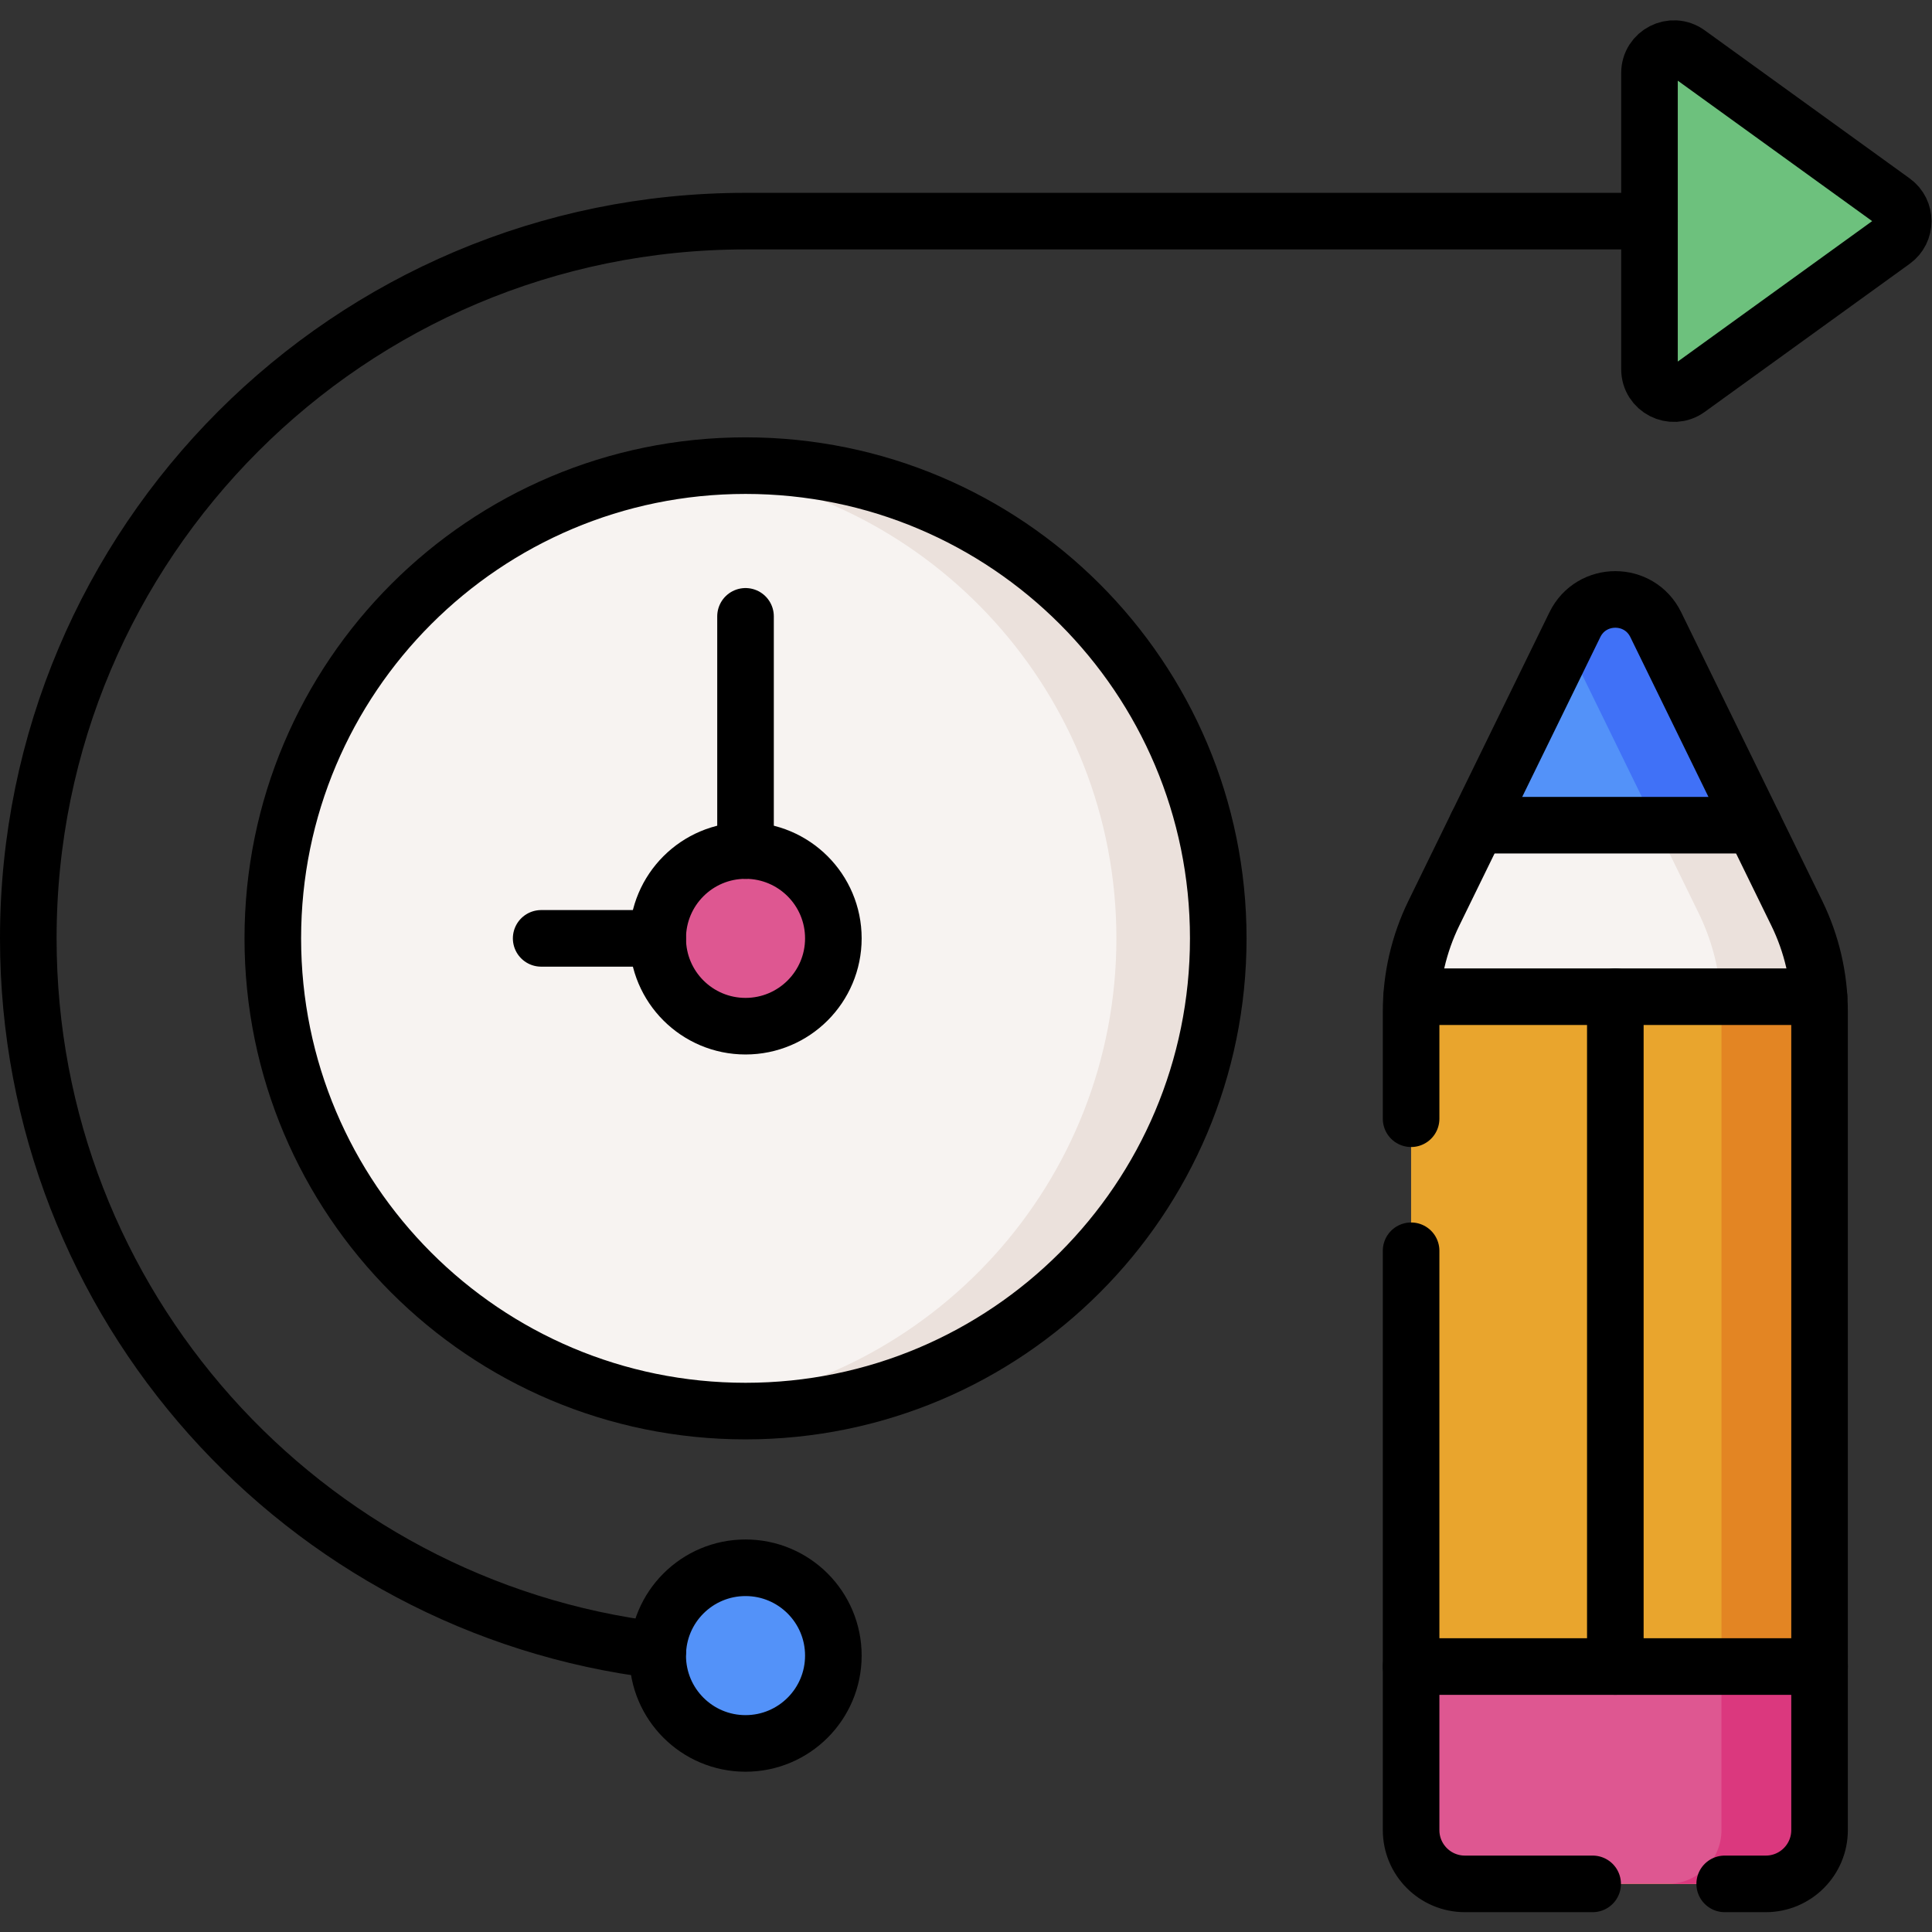
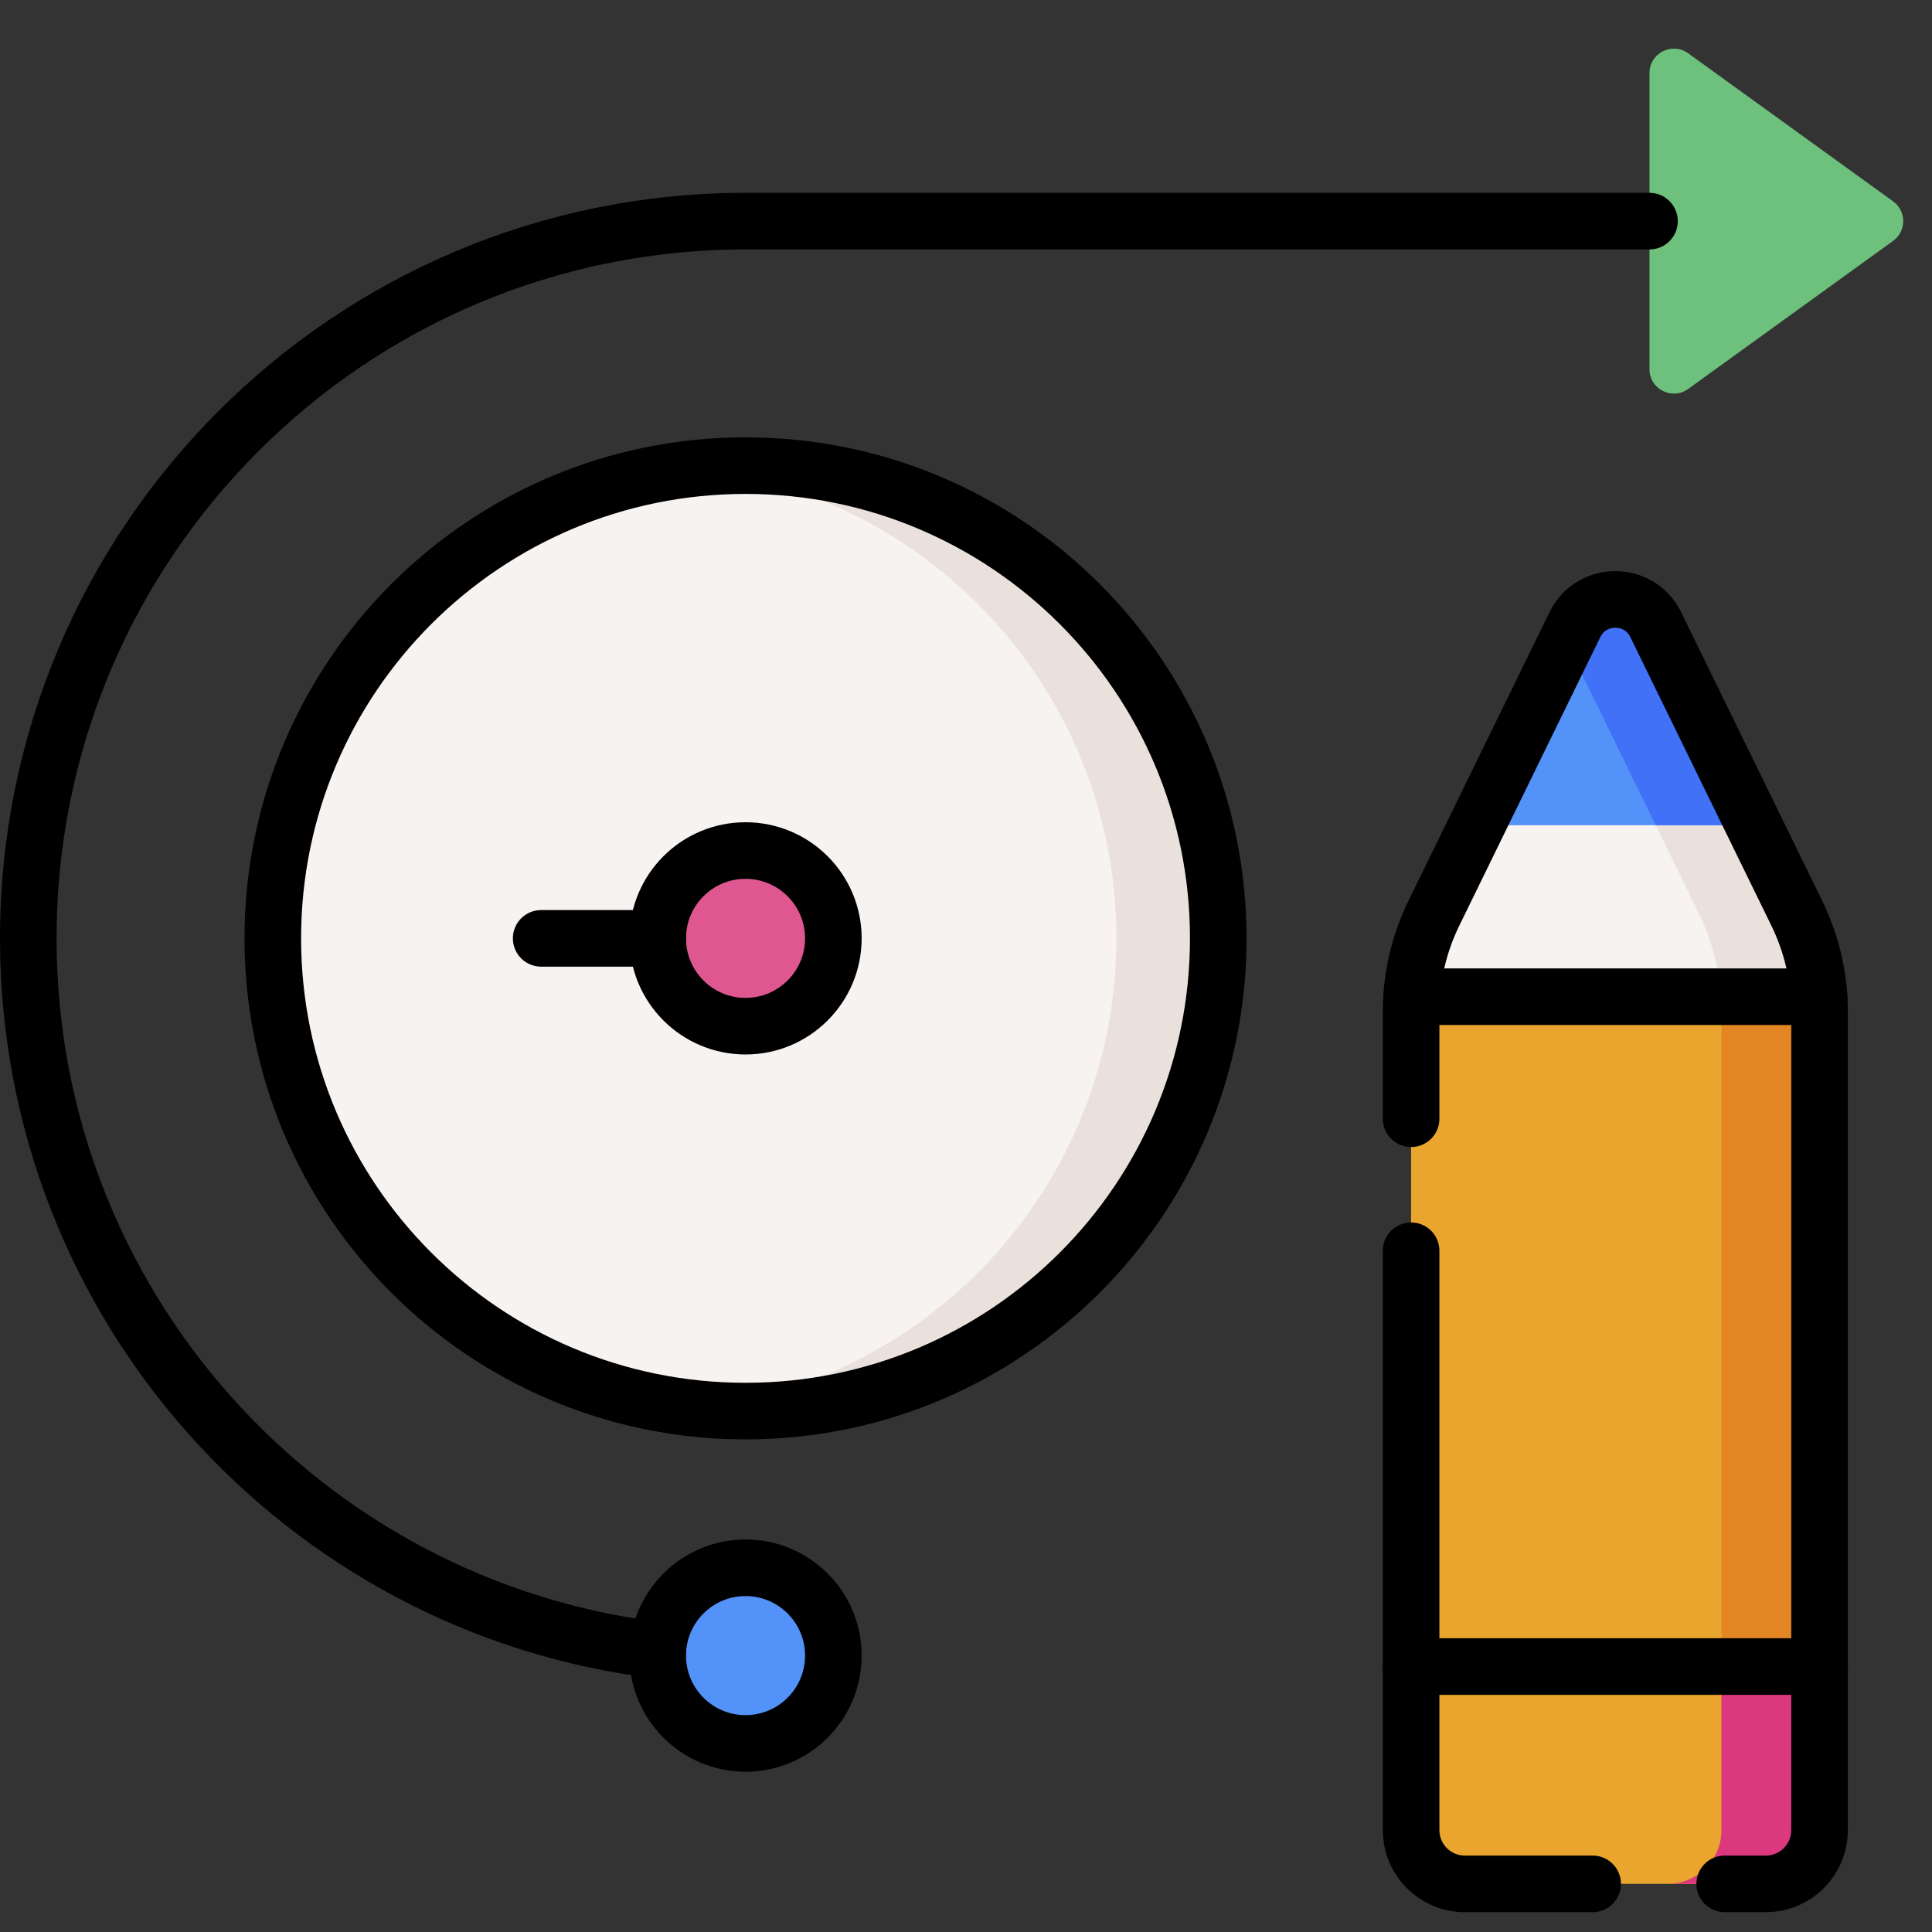
<svg xmlns="http://www.w3.org/2000/svg" version="1.1" id="svg6852" xml:space="preserve" width="682.667" height="682.667" viewBox="0 0 682.667 682.667">
  <rect x="0" y="0" width="682.667" height="682.667" fill="#333333" stroke="none" />
  <defs id="defs6856">
    <clipPath clipPathUnits="userSpaceOnUse" id="clipPath6866">
      <path d="M 0,512 H 512 V 0 H 0 Z" id="path6864" />
    </clipPath>
  </defs>
  <g id="g6858" transform="matrix(1.333,0,0,-1.333,0,682.667)">
    <g id="g6860">
      <g id="g6862" clip-path="url(#clipPath6866)">
        <g id="g6868" transform="translate(380.086,270.055)">
          <path d="m 0,0 37.38,76.485 c 4.361,8.924 17.08,8.924 21.44,0 L 96.201,0 c 3.972,-8.127 6.036,-17.053 6.036,-26.099 v -216.944 c 0,-7.872 -6.382,-14.255 -14.255,-14.255 H 8.218 c -7.872,0 -14.254,6.383 -14.254,14.255 V -26.099 C -6.036,-17.053 -3.972,-8.127 0,0" style="fill:#e9a52d;fill-opacity:1;fill-rule:nonzero;stroke:none" id="path6870" />
        </g>
        <g id="g6872" transform="translate(476.287,270.055)">
          <path d="m 0,0 -37.381,76.485 c -4.361,8.924 -17.079,8.924 -21.44,0 L -61.101,71.82 -26,0 c 3.972,-8.127 6.036,-17.053 6.036,-26.099 v -216.944 c 0,-7.873 -6.382,-14.255 -14.255,-14.255 h 26 c 7.873,0 14.255,6.382 14.255,14.255 V -26.099 C 6.036,-17.053 3.972,-8.126 0,0" style="fill:#e38523;fill-opacity:1;fill-rule:nonzero;stroke:none" id="path6874" />
        </g>
        <g id="g6876" transform="translate(417.466,346.54)">
          <path d="m 0,0 -37.38,-76.485 c -3.39,-6.935 -5.376,-14.454 -5.891,-22.131 H 64.711 c -0.514,7.677 -2.501,15.196 -5.89,22.131 L 21.44,0 C 17.079,8.924 4.361,8.924 0,0" style="fill:#f7f3f1;fill-opacity:1;fill-rule:nonzero;stroke:none" id="path6878" />
        </g>
        <g id="g6880" transform="translate(450.287,270.055)">
          <path d="m 0,0 c 3.389,-6.936 5.376,-14.453 5.89,-22.131 h 26 C 31.376,-14.454 29.389,-6.935 26,0 l -37.381,76.485 c -4.361,8.924 -17.079,8.924 -21.44,0 l -2.28,-4.665 z" style="fill:#ebe1dc;fill-opacity:1;fill-rule:nonzero;stroke:none" id="path6882" />
        </g>
        <g id="g6884" transform="translate(391.487,293.385)">
          <path d="m 0,0 25.979,53.155 c 4.361,8.924 17.08,8.924 21.44,0 L 73.397,0 Z" style="fill:#5392f9;fill-opacity:1;fill-rule:nonzero;stroke:none" id="path6886" />
        </g>
        <g id="g6888" transform="translate(374.05,27.012)">
-           <path d="M 0,0 V 43.353 H 108.273 V 0 c 0,-7.872 -6.381,-14.255 -14.254,-14.255 H 14.254 C 6.382,-14.255 0,-7.872 0,0" style="fill:#de5791;fill-opacity:1;fill-rule:nonzero;stroke:none" id="path6890" />
-         </g>
+           </g>
        <g id="g6892" transform="translate(456.323,27.012)">
          <path d="m 0,0 c 0,-7.873 -6.382,-14.255 -14.255,-14.255 h 26 C 19.618,-14.255 26,-7.873 26,0 V 43.353 H 0 Z" style="fill:#db387e;fill-opacity:1;fill-rule:nonzero;stroke:none" id="path6894" />
        </g>
        <g id="g6896" transform="translate(464.885,293.385)">
          <path d="m 0,0 -25.979,53.155 c -4.361,8.924 -17.079,8.924 -21.44,0 L -49.698,48.49 -26,0 Z" style="fill:#4071f7;fill-opacity:1;fill-rule:nonzero;stroke:none" id="path6898" />
        </g>
        <g id="g6900" transform="translate(197.623,388.7)">
          <path d="m 0,0 c -69.205,0 -125.308,-56.104 -125.308,-125.309 0,-69.204 56.103,-125.308 125.308,-125.308 69.206,0 125.309,56.104 125.309,125.308 C 125.309,-56.104 69.206,0 0,0" style="fill:#f7f3f1;fill-opacity:1;fill-rule:nonzero;stroke:none" id="path6902" />
        </g>
        <g id="g6904" transform="translate(197.623,388.7)">
          <path d="m 0,0 c -4.562,0 -9.064,-0.251 -13.5,-0.726 62.856,-6.734 111.809,-59.94 111.809,-124.583 0,-64.643 -48.953,-117.848 -111.809,-124.583 4.436,-0.474 8.938,-0.725 13.5,-0.725 69.207,0 125.309,56.103 125.309,125.308 C 125.309,-56.104 69.207,0 0,0" style="fill:#ebe1dc;fill-opacity:1;fill-rule:nonzero;stroke:none" id="path6906" />
        </g>
        <g id="g6908" transform="translate(197.621,286.671)">
          <path d="m 0,0 c -12.857,0 -23.279,-10.423 -23.279,-23.28 0,-12.858 10.424,-23.28 23.281,-23.28 12.857,0 23.28,10.423 23.28,23.281 C 23.282,-10.422 12.857,0 0,0" style="fill:#de5791;fill-opacity:1;fill-rule:nonzero;stroke:none" id="path6910" />
        </g>
        <g id="g6912" transform="translate(437.24,492.765)">
          <path d="m 0,0 v -78.499 c 0,-5.276 5.977,-8.332 10.254,-5.242 l 54.326,39.25 c 3.573,2.581 3.573,7.902 0,10.483 L 10.254,5.242 C 5.977,8.331 0,5.275 0,0" style="fill:#6dc17d;fill-opacity:1;fill-rule:nonzero;stroke:none" id="path6914" />
        </g>
        <g id="g6916" transform="translate(197.623,96.549)">
          <path d="m 0,0 c -12.857,0 -23.28,-10.424 -23.28,-23.28 0,-12.858 10.423,-23.282 23.28,-23.282 12.857,0 23.28,10.424 23.28,23.282 C 23.28,-10.424 12.857,0 0,0" style="fill:#5392f9;fill-opacity:1;fill-rule:nonzero;stroke:none" id="path6918" />
        </g>
        <g id="g6920" transform="translate(374.05,70.364)">
          <path d="M 0,0 H 108.273" style="fill:none;stroke:#000000;stroke-width:15;stroke-linecap:round;stroke-linejoin:round;stroke-miterlimit:10;stroke-dasharray:none;stroke-opacity:1" id="path6922" />
        </g>
        <g id="g6924" transform="translate(197.621,286.671)">
-           <path d="M 0,0 V 62.079" style="fill:none;stroke:#000000;stroke-width:15;stroke-linecap:round;stroke-linejoin:round;stroke-miterlimit:10;stroke-dasharray:none;stroke-opacity:1" id="path6926" />
-         </g>
+           </g>
        <g id="g6928" transform="translate(197.623,388.7)">
          <path d="m 0,0 c -69.205,0 -125.308,-56.104 -125.308,-125.309 0,-69.204 56.103,-125.308 125.308,-125.308 69.206,0 125.309,56.104 125.309,125.308 C 125.309,-56.104 69.206,0 0,0 Z" style="fill:none;stroke:#000000;stroke-width:15;stroke-linecap:round;stroke-linejoin:round;stroke-miterlimit:10;stroke-dasharray:none;stroke-opacity:1" id="path6930" />
        </g>
        <g id="g6932" transform="translate(174.39,74.68)">
          <path d="m 0,0 c -94.04,11.45 -166.89,91.58 -166.89,188.71 0,105 85.12,190.12 190.12,190.12 h 239.621" style="fill:none;stroke:#000000;stroke-width:15;stroke-linecap:round;stroke-linejoin:round;stroke-miterlimit:10;stroke-dasharray:none;stroke-opacity:1" id="path6934" />
        </g>
        <g id="g6936" transform="translate(174.342,263.391)">
          <path d="M 0,0 H -30.892" style="fill:none;stroke:#000000;stroke-width:15;stroke-linecap:round;stroke-linejoin:round;stroke-miterlimit:10;stroke-dasharray:none;stroke-opacity:1" id="path6938" />
        </g>
        <g id="g6940" transform="translate(197.621,286.671)">
          <path d="m 0,0 c -12.857,0 -23.279,-10.423 -23.279,-23.28 0,-12.858 10.424,-23.28 23.281,-23.28 12.857,0 23.28,10.423 23.28,23.281 C 23.282,-10.422 12.857,0 0,0 Z" style="fill:none;stroke:#000000;stroke-width:15;stroke-linecap:round;stroke-linejoin:round;stroke-miterlimit:10;stroke-dasharray:none;stroke-opacity:1" id="path6942" />
        </g>
        <g id="g6944" transform="translate(428.187,247.924)">
-           <path d="M 0,0 V -177.56" style="fill:none;stroke:#000000;stroke-width:15;stroke-linecap:round;stroke-linejoin:round;stroke-miterlimit:10;stroke-dasharray:none;stroke-opacity:1" id="path6946" />
-         </g>
+           </g>
        <g id="g6948" transform="translate(437.24,492.765)">
-           <path d="m 0,0 v -78.499 c 0,-5.276 5.977,-8.332 10.254,-5.242 l 54.326,39.25 c 3.573,2.581 3.573,7.902 0,10.483 L 10.254,5.242 C 5.977,8.331 0,5.275 0,0 Z" style="fill:none;stroke:#000000;stroke-width:15;stroke-linecap:round;stroke-linejoin:round;stroke-miterlimit:10;stroke-dasharray:none;stroke-opacity:1" id="path6950" />
-         </g>
+           </g>
        <g id="g6952" transform="translate(197.623,96.549)">
          <path d="m 0,0 c -12.857,0 -23.28,-10.424 -23.28,-23.28 0,-12.858 10.423,-23.282 23.28,-23.282 12.857,0 23.28,10.424 23.28,23.282 C 23.28,-10.424 12.857,0 0,0 Z" style="fill:none;stroke:#000000;stroke-width:15;stroke-linecap:round;stroke-linejoin:round;stroke-miterlimit:10;stroke-dasharray:none;stroke-opacity:1" id="path6954" />
        </g>
        <g id="g6956" transform="translate(464.885,293.385)">
-           <path d="M 0,0 H -73.397" style="fill:none;stroke:#000000;stroke-width:15;stroke-linecap:round;stroke-linejoin:round;stroke-miterlimit:10;stroke-dasharray:none;stroke-opacity:1" id="path6958" />
-         </g>
+           </g>
        <g id="g6960" transform="translate(422.176,12.757)">
          <path d="m 0,0 h -33.872 c -7.872,0 -14.254,6.383 -14.254,14.255 v 153.567" style="fill:none;stroke:#000000;stroke-width:15;stroke-linecap:round;stroke-linejoin:round;stroke-miterlimit:10;stroke-dasharray:none;stroke-opacity:1" id="path6962" />
        </g>
        <g id="g6964" transform="translate(374.05,215.579)">
          <path d="m 0,0 v 28.377 c 0,9.046 2.064,17.972 6.036,26.099 l 37.38,76.485 c 4.361,8.924 17.08,8.924 21.44,0 l 37.381,-76.485 c 3.972,-8.127 6.036,-17.053 6.036,-26.099 v -216.944 c 0,-7.872 -6.381,-14.255 -14.254,-14.255 H 83.126" style="fill:none;stroke:#000000;stroke-width:15;stroke-linecap:round;stroke-linejoin:round;stroke-miterlimit:10;stroke-dasharray:none;stroke-opacity:1" id="path6966" />
        </g>
        <g id="g6968" transform="translate(374.195,247.924)">
          <path d="M 0,0 H 107.981" style="fill:none;stroke:#000000;stroke-width:15;stroke-linecap:round;stroke-linejoin:round;stroke-miterlimit:10;stroke-dasharray:none;stroke-opacity:1" id="path6970" />
        </g>
      </g>
    </g>
  </g>
</svg>